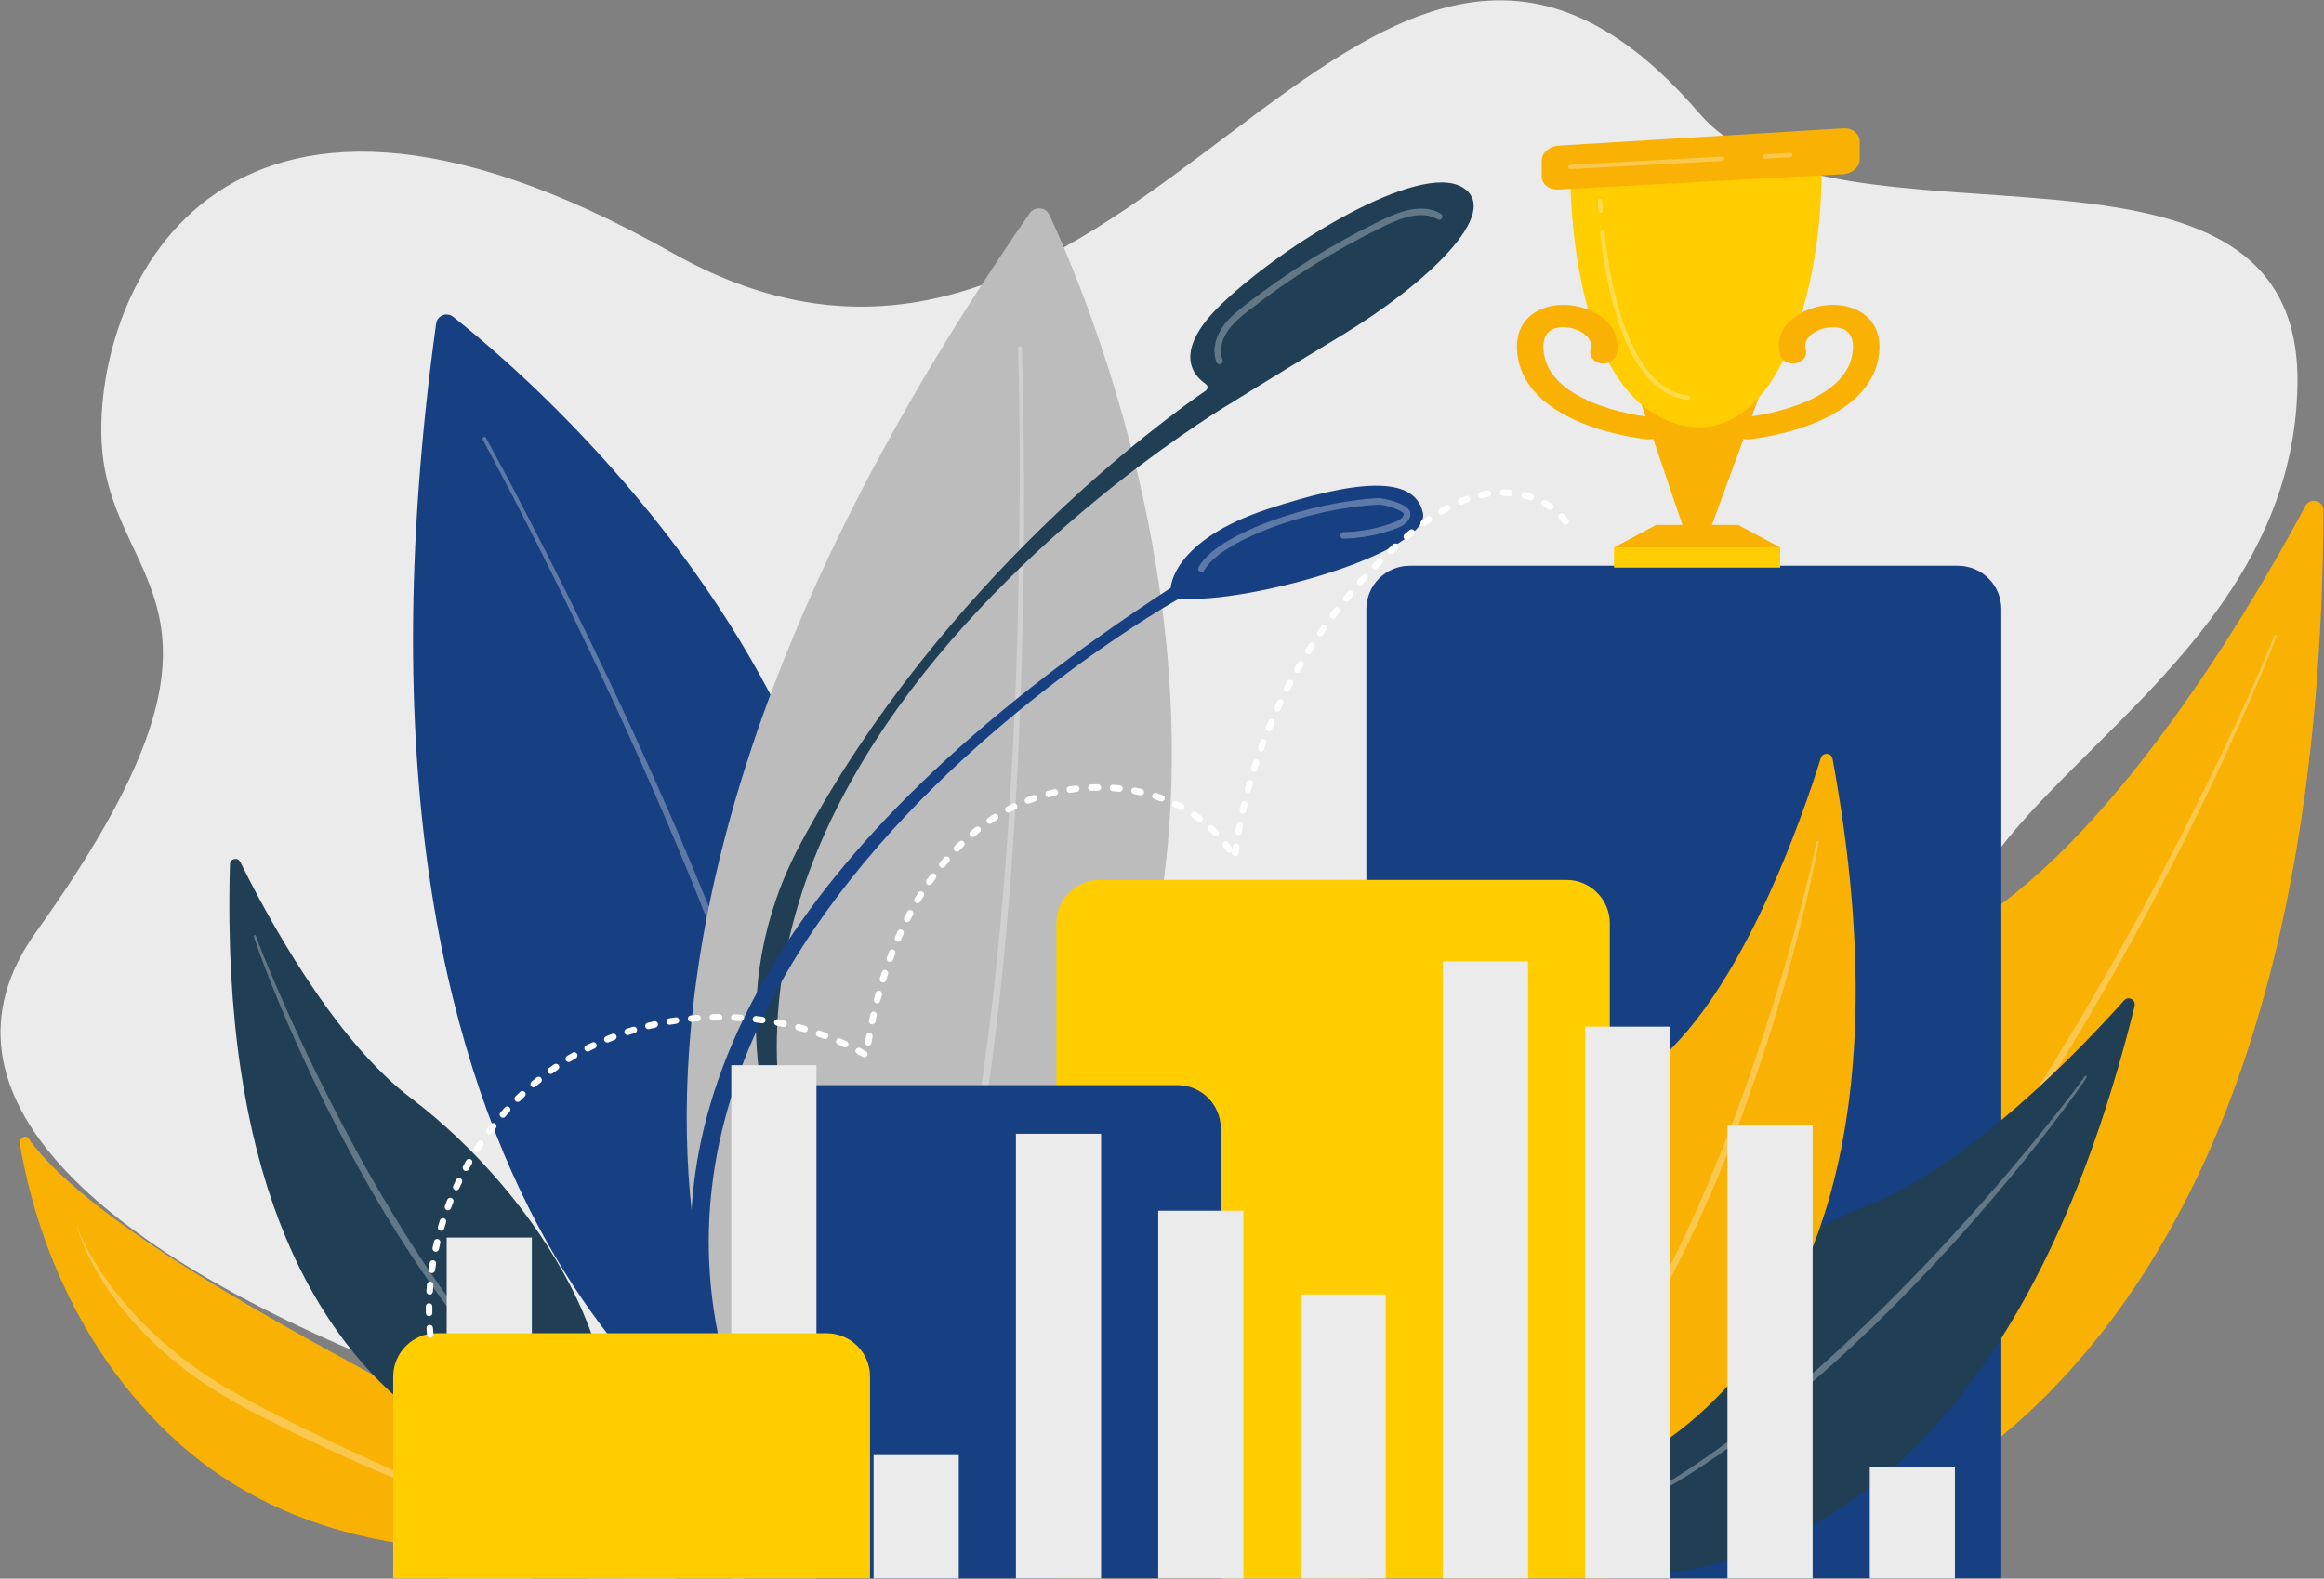
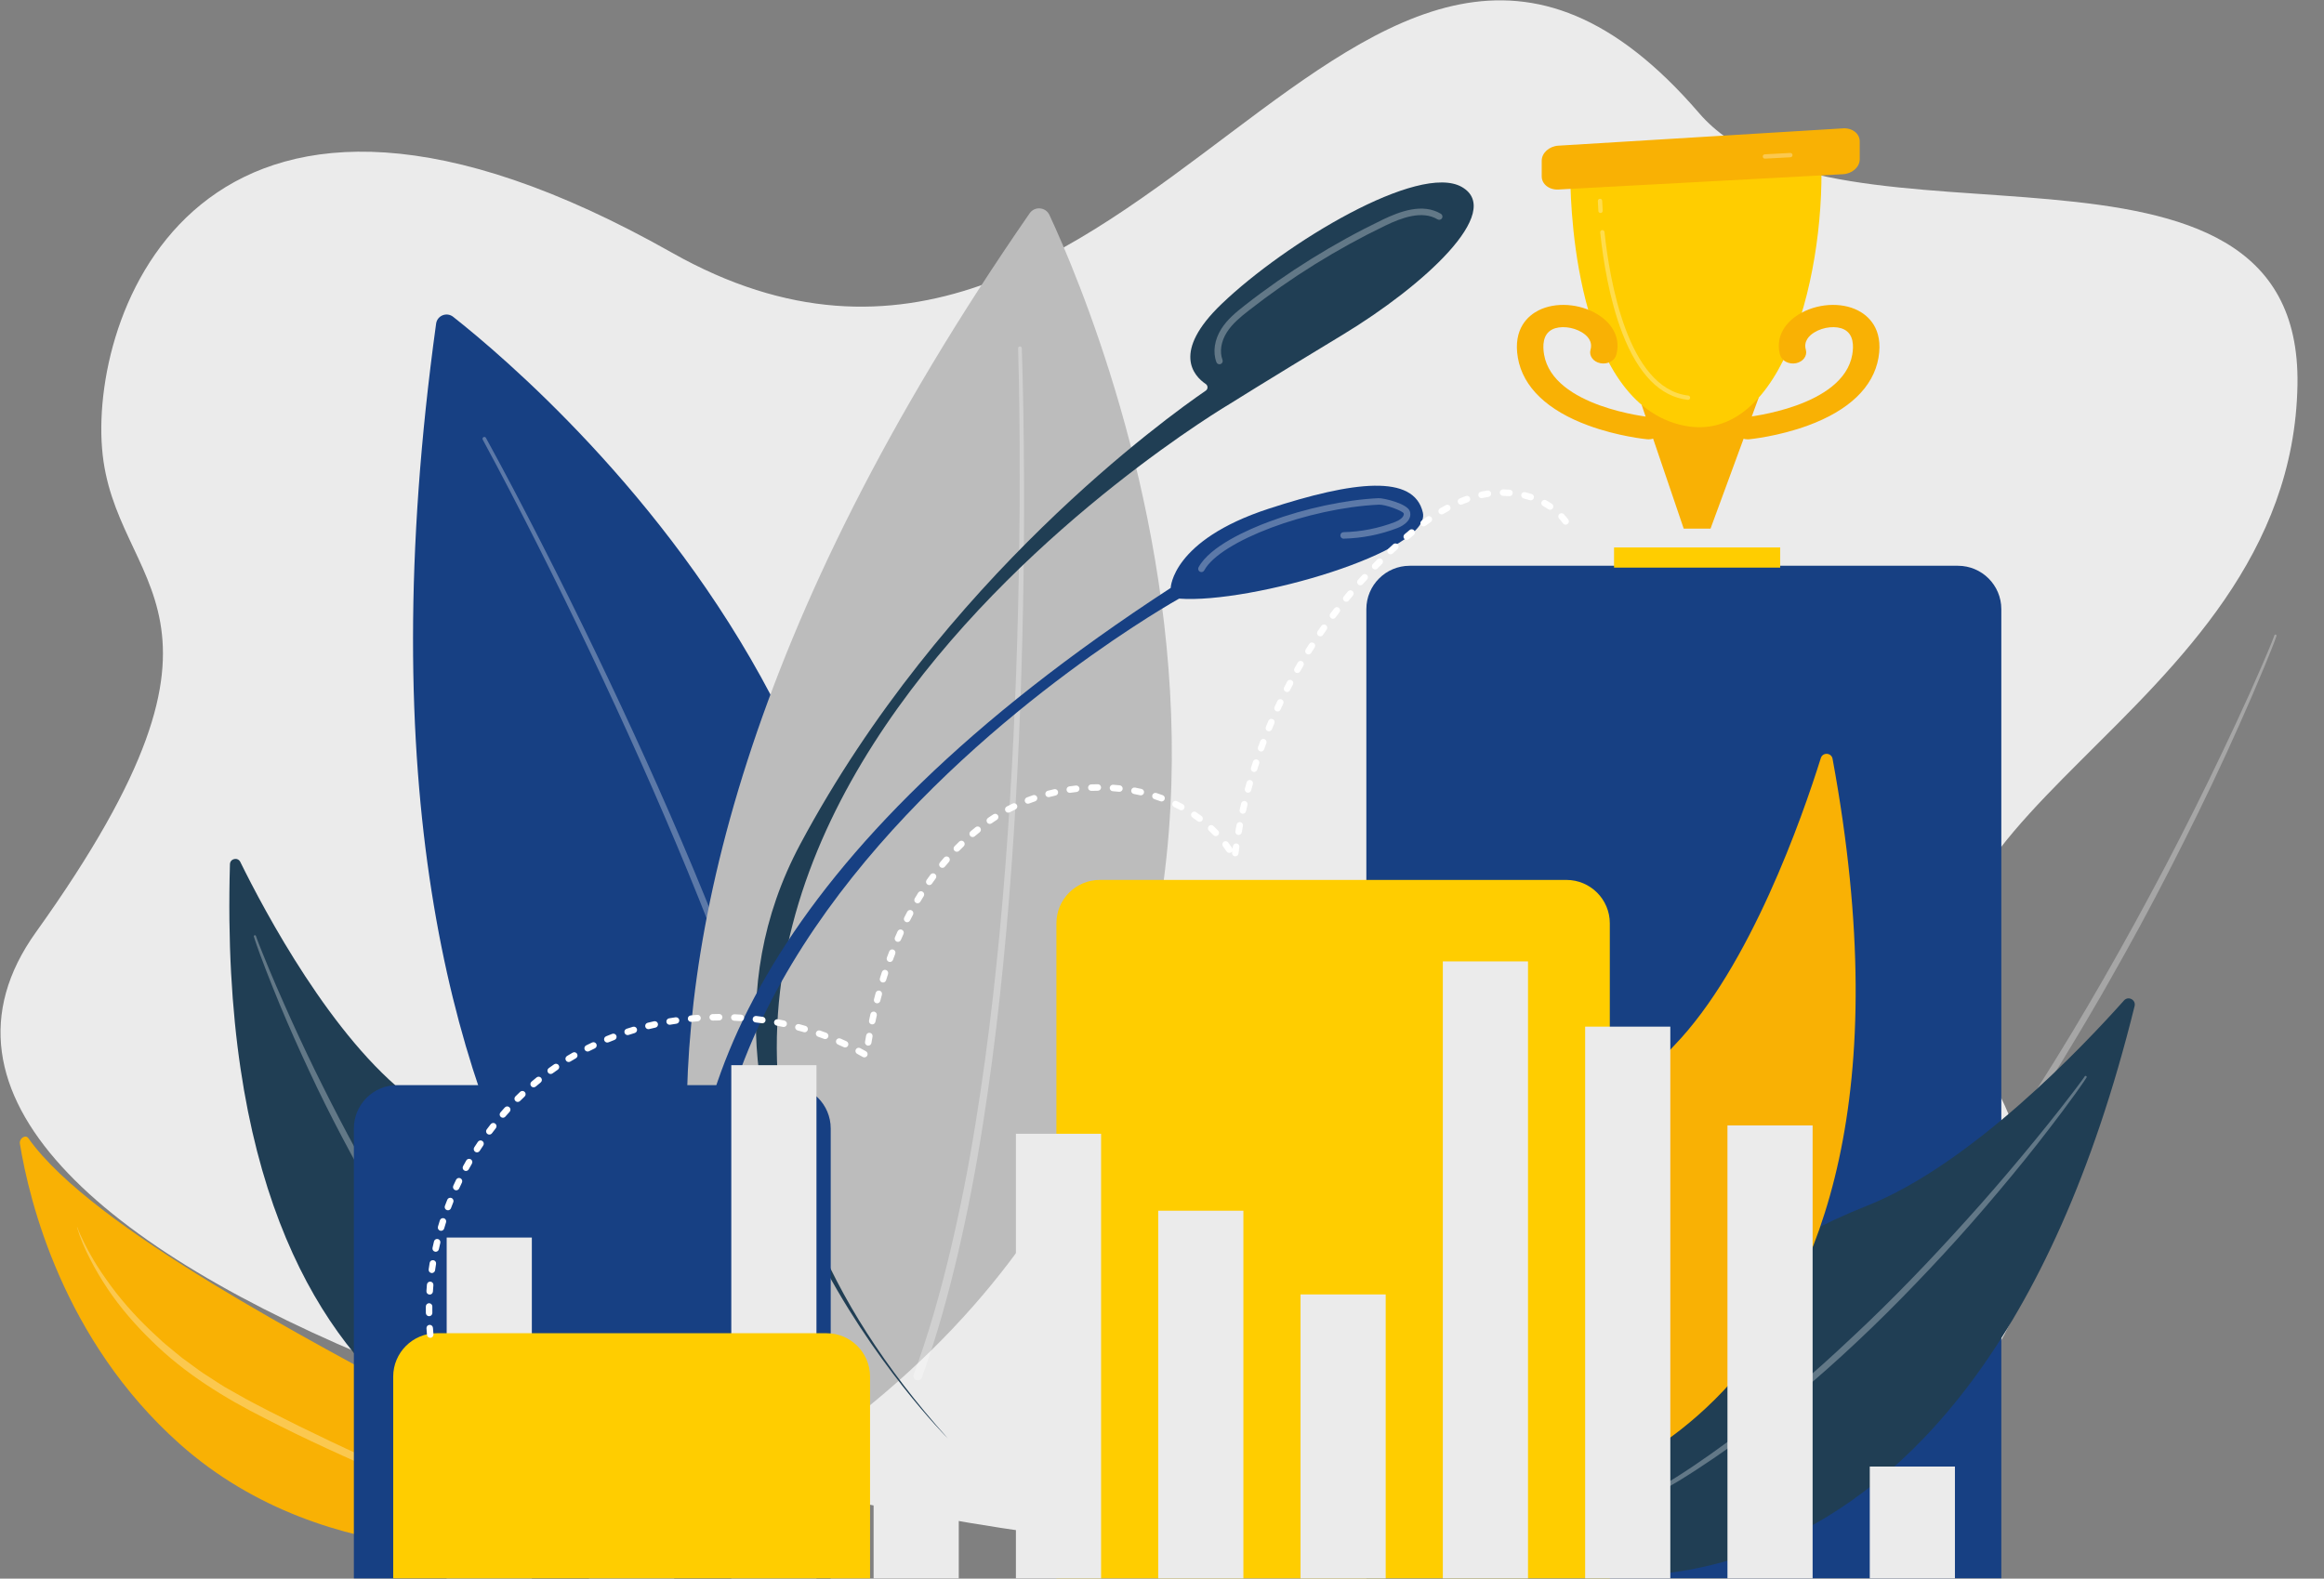
<svg xmlns="http://www.w3.org/2000/svg" id="Illustration" viewBox="0 0 2165 1471">
  <rect x="0" y="0" width="2165" height="1471" fill="#808080" stroke="none" />
  <defs>
    <style>
      .cls-1 {
        fill: #174083;
      }

      .cls-2, .cls-3 {
        fill: #fff;
      }

      .cls-4 {
        fill: #ffcd00;
      }

      .cls-5 {
        fill: #f9b104;
      }

      .cls-3 {
        opacity: .3;
      }

      .cls-6 {
        fill: #203e54;
      }

      .cls-7 {
        fill: #ebebeb;
      }

      .cls-8 {
        fill: #bcbcbc;
      }

      .cls-9 {
        fill: url(#linear-gradient);
      }
    </style>
    <linearGradient id="linear-gradient" x1="548.69" y1="1366.52" x2="628.03" y2="1366.52" gradientUnits="userSpaceOnUse">
      <stop offset="0" stop-color="#dae3fe" />
      <stop offset="1" stop-color="#e9effd" />
    </linearGradient>
  </defs>
  <path class="cls-7" d="M1582.91,105.47c125.71,146.06,561.97-16.2,557.38,253.08-5.37,315.31-434.13,408.08-295.3,629.69,138.83,221.61-14.48,470.01-572.38,465.33-557.9-4.68-1455.4-282.81-1239.17-584.89,216.22-302.08,72.16-317.58,61.61-451.08-10.55-133.51,98.84-426.35,530.93-182.14,432.09,244.21,638.6-499.85,956.93-129.99Z" />
  <g>
-     <path class="cls-5" d="M2164.52,475.63c.04-9.31-12.45-12.49-16.84-4.28-42.35,79.41-159.93,284.14-292.09,377.45-215.19,151.92-398.45,435.15-322.52,619.41,0,0,627.23,21.64,631.45-992.58Z" />
    <path class="cls-3" d="M2120.72,592.6c-.81,2.59-1.73,4.81-2.6,7.17l-2.74,6.95-5.62,13.83c-3.8,9.19-7.69,18.35-11.62,27.49-7.89,18.26-16.02,36.42-24.3,54.51-16.63,36.15-34.2,71.86-52.32,107.28-18.09,35.44-37.1,70.42-56.82,104.99l-7.37,12.98-7.54,12.88c-5.07,8.56-9.98,17.22-15.19,25.7l-15.45,25.54-15.84,25.31c-42.59,67.26-88.72,132.36-139.3,193.91-3.11,3.89-6.34,7.68-9.6,11.44l-9.73,11.34-9.73,11.33c-3.29,3.74-6.68,7.39-10.01,11.09-6.73,7.34-13.29,14.83-20.17,22.04l-20.74,21.5c-28.19,28.14-57.61,55.05-88.8,79.82-.44.35-1.07.27-1.42-.16-.34-.43-.28-1.05.14-1.4h.01c30.48-25.48,59.46-52.66,87.08-81.17l20.44-21.64c6.77-7.25,13.23-14.79,19.87-22.17,3.28-3.72,6.62-7.39,9.86-11.15l9.57-11.4,9.57-11.4c3.21-3.78,6.39-7.59,9.44-11.5l18.61-23.24c6.15-7.78,12.09-15.74,18.15-23.6,3-3.95,6.06-7.86,9.02-11.84l8.79-12.02,8.79-12.02c2.94-3.99,5.86-8.01,8.68-12.1,23.08-32.31,44.86-65.52,66.32-98.93,42.66-67,81.87-136.16,118.87-206.47,18.44-35.19,36.19-70.74,53.27-106.61,8.56-17.93,16.96-35.93,25.13-54.04,4.06-9.07,8.1-18.14,12.03-27.26l5.83-13.71,2.84-6.88c.9-2.28,1.88-4.66,2.61-6.8l.07-.21c.18-.52.75-.8,1.27-.62.51.18.79.73.63,1.24Z" />
  </g>
  <g>
    <path class="cls-1" d="M422.14,295.2c91.35,72.07,605.84,513.19,278.62,1070.33,0,0-413.46-203.21-294.48-1063.98,1.04-7.53,9.89-11.06,15.86-6.35Z" />
    <path class="cls-3" d="M452.69,408.02c17.9,32.61,35.1,65.55,52.02,98.65,16.91,33.1,33.43,66.4,49.57,99.89,32.27,66.98,63.05,134.69,91.73,203.31,28.62,68.64,55.27,138.16,78.07,209.03,11.51,35.4,21.75,71.23,30.61,107.42,8.8,36.2,16.2,72.83,20.65,109.95.27,2.21-1.31,4.22-3.52,4.48s-4.22-1.31-4.48-3.52v-.02s0-.02,0-.02c-4.21-36.71-11.35-73.09-19.91-109.12-8.62-36.02-18.62-71.75-29.91-107.08-22.35-70.74-48.58-140.26-76.8-208.93-28.27-68.66-58.66-136.45-90.55-203.53-15.94-33.54-32.28-66.9-49-100.06-16.73-33.15-33.76-66.18-51.45-98.81h0c-.45-.84-.14-1.88.69-2.33.83-.45,1.86-.14,2.31.68Z" />
  </g>
  <g>
    <path class="cls-8" d="M977.66,200.35c53.14,114.41,335.21,792.87-253.89,1171.91,0,0-300.68-398.85,235.44-1173.52,4.69-6.78,14.98-5.87,18.45,1.61Z" />
    <path class="cls-3" d="M951.89,324.46c1.36,40.3,1.89,80.59,2.07,120.89.16,40.3-.14,80.6-.92,120.89-.78,40.29-2.02,80.58-3.75,120.85-1.74,40.27-4.11,80.51-6.98,120.72-5.89,80.4-14.12,160.7-26.74,240.42-6.18,39.87-13.81,79.54-22.95,118.89-9.2,39.32-19.96,78.36-33.81,116.44-.76,2.09-3.08,3.17-5.17,2.41-2.09-.76-3.17-3.08-2.41-5.17v-.02s.01-.02.01-.02c13.88-37.6,24.76-76.31,34.09-115.37,9.28-39.08,17.06-78.55,23.41-118.27,12.96-79.39,21.56-159.5,27.83-239.75,3.06-40.14,5.62-80.32,7.55-120.53,1.92-40.22,3.36-80.46,4.33-120.71.97-40.25,1.47-80.52,1.5-120.79.01-40.26-.32-80.55-1.48-120.77v-.02c-.03-.94.71-1.73,1.66-1.76.94-.03,1.73.71,1.76,1.65Z" />
  </g>
  <g>
    <path class="cls-5" d="M500.01,1440.92s-16.39-84.37-111.3-137.27c-88.06-49.08-302.53-158.18-362.29-243.06-2.65-3.76-8.7.19-7.89,5.16,8.69,53.33,40.23,182.96,148.89,279.74,140.12,124.81,332.59,95.43,332.59,95.43Z" />
    <path class="cls-3" d="M72.02,1143.6c1.8,4.98,4.1,9.77,6.42,14.52,2.39,4.72,4.81,9.42,7.54,13.95,2.57,4.61,5.53,9,8.38,13.44,2.88,4.42,6.12,8.6,9.1,12.94,12.56,16.94,26.91,32.49,42.45,46.66l5.78,5.36c1.95,1.76,4.03,3.37,6.04,5.07,4.08,3.32,8.06,6.76,12.2,9.99l12.74,9.3c2.16,1.5,4.16,3.21,6.41,4.58l6.62,4.29c4.43,2.83,8.79,5.77,13.27,8.52l13.75,7.75c9.05,5.31,18.62,9.98,27.96,14.92,18.86,9.64,37.86,18.98,57.01,28.05,9.55,4.58,19.19,8.98,28.81,13.43l28.91,13.31c19.27,8.9,38.7,17.54,57.63,27.37,9.48,4.88,18.74,10.25,27.75,16,8.93,5.91,17.41,12.56,24.89,20.25.39.4.38,1.04-.02,1.43-.38.37-.96.38-1.36.05l-.05-.05c-4.01-3.42-7.86-6.99-12.24-9.93-4.15-3.22-8.71-5.88-13.12-8.74-9.1-5.31-18.43-10.23-28.01-14.7-19.09-9.06-38.58-17.42-58.08-25.82l-29.24-12.66c-9.69-4.36-19.4-8.68-29.04-13.18-9.67-4.42-19.27-9.01-28.85-13.63-9.54-4.71-19.07-9.43-28.54-14.28-37.9-19.1-75.06-41.93-105.57-72.11-15.39-14.88-29.47-31.16-41.42-48.91-5.87-8.94-11.45-18.06-16.23-27.6-4.87-9.48-9.19-19.28-12.17-29.51-.02-.07.02-.14.08-.15.06-.02.13.02.15.08Z" />
  </g>
  <g>
    <path class="cls-6" d="M214.21,805.29c.15-5.29,7.32-6.87,9.65-2.12,22.6,45.95,85.62,164.58,159.03,220.11,119.53,90.42,218.43,254.92,171.81,358.28,0,0-357.09.56-340.49-576.28Z" />
    <path class="cls-3" d="M238.49,872.35c.36,1.13.9,2.53,1.38,3.83l1.52,3.95,3.13,7.87,6.41,15.68c4.36,10.42,8.85,20.79,13.43,31.12,9.13,20.67,18.61,41.18,28.5,61.49,19.88,40.56,40.82,80.62,63.87,119.44,11.61,19.35,23.3,38.67,35.79,57.46,12.49,18.79,25.41,37.29,39.05,55.26,27.14,36.02,57,70.05,90.47,100.4.42.37.45,1.01.08,1.42-.36.41-.98.44-1.4.1-17.42-14.52-33.75-30.32-49.38-46.77-15.5-16.58-30.02-34.04-44.07-51.86-27.7-35.95-52.83-73.82-75.79-112.92-11.51-19.53-22.38-39.43-32.96-59.47-10.56-20.05-20.7-40.33-30.24-60.88-9.57-20.53-18.85-41.21-27.54-62.12-4.33-10.47-8.55-20.97-12.65-31.53-2.03-5.29-4.06-10.57-6.01-15.89l-2.87-8-1.39-4.02c-.44-1.38-.91-2.62-1.33-4.21-.14-.53.18-1.08.71-1.22.52-.14,1.04.16,1.21.66l.07.22Z" />
  </g>
  <g>
    <path class="cls-6" d="M882.85,1340.18s-282.31-282.45-137.3-553.64c132.58-247.93,342.65-398.51,377.71-422.51,2.2-1.5,2.19-4.74-.02-6.23-10.93-7.35-32.16-29.64,14.93-74.71,59.53-56.98,183.82-131.73,223.68-108.84,39.86,22.9-35.49,91.96-110.81,137.55-75.32,45.59-104.87,64.23-104.87,64.23,0,0-737.99,434.5-263.31,964.14Z" />
    <path class="cls-3" d="M1136.03,339.43c-1.22,0-2.37-.74-2.83-1.95-3.56-9.37-1.82-21.03,4.66-31.18,5.58-8.74,13.47-15.27,21.75-21.75,39.72-31.07,82.9-57.92,128.34-79.81,16.4-7.89,37.39-15.66,54.36-5.53,1.43.86,1.9,2.71,1.05,4.15-.86,1.43-2.71,1.9-4.15,1.05-14.49-8.65-33.6-1.45-48.63,5.79-45.05,21.69-87.86,48.31-127.23,79.12-7.85,6.14-15.32,12.31-20.38,20.24-5.45,8.55-6.99,18.18-4.1,25.78.59,1.56-.19,3.31-1.75,3.9-.35.13-.72.2-1.07.2Z" />
  </g>
  <g>
    <path class="cls-1" d="M1090.61,547.84s1.04-44.3,91.14-73.77c79.26-25.92,135.6-32.54,143.78,3.6,8.18,36.14-160.28,85.15-227.09,80.13,0,0-702.55,391.04-328.47,904.34,0,0-439.82-419.22,320.65-914.3Z" />
    <path class="cls-3" d="M1119.22,533.07c-.49,0-.98-.12-1.44-.37-1.47-.79-2.02-2.63-1.22-4.1,10.69-19.75,46.24-35.29,66.48-42.79,32.61-12.09,70.43-20.16,101.18-21.6,4.69-.18,26.9,5.02,29.19,12.24,2.33,7.33-4.79,12.97-11.59,15.58-16.04,6.15-32.89,9.48-50.07,9.89-1.74.09-3.06-1.28-3.1-2.95-.04-1.67,1.28-3.06,2.95-3.1,16.48-.39,32.65-3.59,48.04-9.49,3.78-1.45,9.03-4.81,7.99-8.1-1.26-2.36-17.16-8.34-23.14-8.03-65.81,3.07-147.88,33.97-162.63,61.22-.55,1.01-1.59,1.59-2.66,1.59Z" />
  </g>
  <path class="cls-1" d="M1313.3,527.19h510.68c22.31,0,40.42,18.11,40.42,40.42v903.05h-591.53v-903.05c0-22.31,18.11-40.42,40.42-40.42Z" />
  <g>
    <path class="cls-6" d="M1988.55,937.46c1.44-5.81-5.88-9.69-9.86-5.22-38.48,43.16-142.93,153.16-239.59,191.38-157.39,62.23-314.74,211.29-295.27,337.84,0,0,388.34,108.6,544.73-524Z" />
    <path class="cls-3" d="M1943.79,1004c-.93,1.57-1.81,2.8-2.71,4.16l-2.74,3.95-5.55,7.83c-3.74,5.19-7.55,10.32-11.36,15.45-7.67,10.23-15.46,20.37-23.34,30.44-15.81,20.11-32.16,39.78-48.8,59.2-16.62,19.45-33.78,38.43-51.33,57.05-17.57,18.6-35.41,36.95-53.85,54.71-36.79,35.58-75.56,69.2-116.54,99.94-20.65,15.15-41.71,29.77-63.57,43.14-21.95,13.21-44.47,25.48-67.78,36.07-.51.23-1.1,0-1.33-.5-.22-.49-.02-1.07.46-1.32h.01c22.8-11.44,44.95-24.09,66.43-37.79,21.52-13.64,42.23-28.53,62.52-43.92,20.29-15.41,39.95-31.64,59.23-48.3,19.28-16.67,37.86-34.14,56.34-51.7,36.82-35.29,71.73-72.54,105.59-110.7,16.89-19.12,33.4-38.58,49.56-58.34,8.09-9.86,16.1-19.8,23.98-29.84l11.7-15.14,5.77-7.63,2.84-3.84c.91-1.27,1.91-2.63,2.66-3.77l.12-.19c.3-.46.92-.59,1.38-.29.45.29.58.89.31,1.34Z" />
  </g>
  <g>
    <path class="cls-5" d="M1707.19,707.05c-1.07-5.78-9.18-6.28-10.94-.68-16.96,54.18-65.89,194.87-136.9,268.18-115.62,119.37-196.08,316.4-127.45,421.74,0,0,391.38-60,275.28-689.24Z" />
-     <path class="cls-3" d="M1694.1,784.7c-.19,1.79-.49,3.24-.74,4.82l-.85,4.64-1.8,9.25c-1.24,6.16-2.57,12.29-3.91,18.43-2.71,12.26-5.58,24.48-8.56,36.68-6,24.39-12.67,48.61-19.69,72.72-6.99,24.13-14.66,48.06-22.83,71.81-8.19,23.75-16.73,47.39-26.03,70.74-18.52,46.73-39.6,92.49-63.83,136.58-12.35,21.91-25.27,43.51-39.42,64.32-14.3,20.69-29.48,40.79-46.06,59.69-.37.42-1,.46-1.42.09-.41-.36-.46-.97-.12-1.39h0c15.76-19.48,30.46-39.75,44.12-60.7,13.73-20.92,26.23-42.61,38.14-64.6,11.91-22,22.93-44.48,33.44-67.19,10.5-22.72,20.05-45.86,29.48-69.05,18.66-46.47,34.82-93.92,49.67-141.76,7.38-23.94,14.27-48.03,20.74-72.24,3.25-12.1,6.4-24.23,9.39-36.4l4.34-18.28,2.08-9.16.99-4.59c.3-1.51.65-3.12.85-4.45l.03-.22c.09-.55.6-.92,1.14-.83.53.08.89.57.84,1.09Z" />
  </g>
  <path class="cls-4" d="M1024.55,819.93h434.7c22.31,0,40.42,18.11,40.42,40.42v610.32h-515.54v-610.32c0-22.31,18.11-40.42,40.42-40.42Z" />
-   <path class="cls-1" d="M733.46,1011.12h363.39c22.31,0,40.42,18.11,40.42,40.42v419.2h-444.23v-419.2c0-22.31,18.11-40.42,40.42-40.42Z" />
+   <path class="cls-1" d="M733.46,1011.12c22.31,0,40.42,18.11,40.42,40.42v419.2h-444.23v-419.2c0-22.31,18.11-40.42,40.42-40.42Z" />
  <g>
    <polygon class="cls-5" points="1593.49 492.61 1568.53 492.61 1529.3 377.21 1638.35 370.59 1593.49 492.61" />
    <path class="cls-4" d="M1462.91,162.8c-.12,9.74-.12,200.45,96.69,231.42,96.81,30.97,140.54-130.39,137.07-245.31l-233.76,13.89Z" />
    <rect class="cls-4" x="1503.62" y="510.12" width="154.78" height="18.79" />
-     <polygon class="cls-5" points="1658.4 510.12 1503.62 510.12 1542.79 489.11 1619.22 489.11 1658.4 510.12" />
    <path class="cls-5" d="M1451.69,135.74c-8.5.52-15.45,6.81-15.45,13.98v14.67c0,7.17,6.96,12.67,15.46,12.21l265.33-14.28c8.5-.46,15.46-6.7,15.46-13.87v-16.75c0-7.17-6.95-12.62-15.45-12.1l-265.35,16.14Z" />
    <path class="cls-5" d="M1628.16,409.38c-6.18,0-11.52-3.91-12.24-9.2-.77-5.69,4.08-10.84,10.85-11.49,1.29-.13,90.33-9.53,98.77-58.26,1.42-8.22,1.27-18.95-7.57-23.43-7.29-3.7-19.23-2.52-27.77,2.73-4.85,2.99-10.16,8.22-7.91,16.19,1.58,5.58-2.51,11.18-9.13,12.51-6.62,1.33-13.28-2.11-14.86-7.69-4.1-14.44,2.38-28.56,17.34-37.77,16.61-10.23,39.25-11.77,55.06-3.76,9.24,4.68,24.03,16.66,19.25,44.21-4.72,27.25-27.47,49.08-65.8,63.12-27.52,10.09-53.48,12.67-54.57,12.77-.48.05-.95.07-1.42.07Z" />
    <path class="cls-5" d="M1535.82,409.38c6.18,0,11.52-3.91,12.24-9.2.77-5.69-4.08-10.84-10.85-11.49-1.29-.13-90.33-9.53-98.77-58.26-1.42-8.22-1.27-18.95,7.57-23.43,7.29-3.7,19.23-2.52,27.77,2.73,4.85,2.99,10.16,8.22,7.91,16.19-1.58,5.58,2.51,11.18,9.13,12.51,6.62,1.33,13.28-2.11,14.86-7.69,4.1-14.44-2.38-28.56-17.34-37.77-16.61-10.23-39.25-11.77-55.06-3.76-9.24,4.68-24.03,16.66-19.25,44.21,4.72,27.25,27.47,49.08,65.8,63.12,27.52,10.09,53.48,12.67,54.57,12.77.48.05.95.07,1.42.07Z" />
    <path class="cls-3" d="M1644.16,147.82c-1.06,0-1.95-.83-2.01-1.91-.06-1.11.79-2.06,1.91-2.12l23.7-1.27c1.12-.04,2.06.79,2.12,1.91.06,1.11-.79,2.06-1.91,2.12l-23.7,1.27s-.07,0-.11,0Z" />
-     <path class="cls-3" d="M1462.9,157.57c-1.06,0-1.95-.83-2.01-1.91-.06-1.11.79-2.06,1.91-2.12l141.56-7.62c1.11-.06,2.06.79,2.12,1.91.06,1.11-.79,2.06-1.91,2.12l-141.56,7.62s-.07,0-.11,0Z" />
    <path class="cls-3" d="M1572.51,372.6c-.08,0-.16,0-.23-.01-25.63-2.95-46.13-23.82-60.91-62.04-12.21-31.56-17.97-68.49-20.65-93.92-.12-1.11.69-2.1,1.79-2.22,1.11-.11,2.1.69,2.22,1.79,4.61,43.65,21.43,145.87,78.01,152.38,1.11.13,1.9,1.13,1.77,2.23-.12,1.03-.99,1.79-2,1.79Z" />
    <path class="cls-3" d="M1491.02,198.49c-1.05,0-1.94-.82-2.01-1.89-.38-5.82-.48-9.17-.48-9.31-.03-1.11.84-2.04,1.96-2.08,1.19-.07,2.04.84,2.08,1.96,0,.03.1,3.43.48,9.17.07,1.11-.77,2.07-1.88,2.14-.04,0-.09,0-.13,0Z" />
  </g>
  <g>
    <rect class="cls-7" x="416.12" y="1153.14" width="79.34" height="317.6" />
    <rect class="cls-9" x="548.69" y="1262.29" width="79.34" height="208.45" />
    <rect class="cls-7" x="681.26" y="992.53" width="79.34" height="478.21" />
    <rect class="cls-7" x="813.83" y="1355.85" width="79.34" height="114.88" />
    <rect class="cls-7" x="946.41" y="1056.46" width="79.34" height="414.28" />
    <rect class="cls-7" x="1078.98" y="1128.19" width="79.34" height="342.55" />
    <rect class="cls-7" x="1211.55" y="1206.16" width="79.34" height="264.58" />
    <rect class="cls-7" x="1344.12" y="895.85" width="79.34" height="574.89" />
    <rect class="cls-7" x="1476.7" y="956.66" width="79.34" height="514.08" />
    <rect class="cls-7" x="1609.27" y="1048.66" width="79.34" height="422.07" />
    <rect class="cls-7" x="1741.84" y="1366.52" width="79.34" height="104.22" />
  </g>
  <path class="cls-4" d="M406.72,1242.33h363.39c22.31,0,40.42,18.11,40.42,40.42v187.99h-444.23v-187.99c0-22.31,18.11-40.42,40.42-40.42Z" />
  <path class="cls-2" d="M400.8,1246.58c-1.54,0-2.86-1.18-3.01-2.74-.19-2.03-.35-4.07-.49-6.1-.11-1.67,1.14-3.11,2.81-3.22,1.66-.12,3.11,1.15,3.22,2.81.14,1.99.3,3.97.48,5.96.15,1.66-1.07,3.14-2.73,3.29-.1,0-.19.01-.28.01ZM399.74,1226.45c-1.65,0-3-1.33-3.02-2.98-.01-1.13-.02-2.26-.02-3.38,0-.91,0-1.83.01-2.74.02-1.66,1.37-3,3.02-3h.03c1.67.02,3.01,1.38,3,3.05,0,.89-.01,1.78-.01,2.68,0,1.1,0,2.2.02,3.3.02,1.67-1.31,3.04-2.98,3.07h-.04ZM400.27,1206.3c-.07,0-.13,0-.2,0-1.67-.11-2.93-1.55-2.82-3.21.13-2.04.29-4.07.47-6.1.15-1.66,1.61-2.89,3.28-2.75,1.66.15,2.89,1.61,2.75,3.28-.17,1.99-.33,3.97-.45,5.96-.1,1.6-1.43,2.83-3.02,2.83ZM402.34,1186.25c-.14,0-.28,0-.43-.03-1.65-.23-2.81-1.76-2.57-3.42.28-2.02.59-4.03.92-6.05.27-1.65,1.83-2.77,3.47-2.49,1.65.27,2.76,1.83,2.49,3.47-.32,1.97-.62,3.94-.9,5.91-.21,1.51-1.51,2.6-2.99,2.6ZM405.89,1166.41c-.21,0-.43-.02-.65-.07-1.63-.36-2.67-1.97-2.31-3.6.43-1.99.89-3.98,1.37-5.96.39-1.62,2.02-2.63,3.65-2.23,1.62.39,2.62,2.03,2.23,3.65-.47,1.94-.91,3.88-1.34,5.83-.31,1.42-1.56,2.38-2.95,2.38ZM410.89,1146.88c-.28,0-.57-.04-.86-.12-1.6-.47-2.52-2.15-2.05-3.76.58-1.95,1.17-3.9,1.79-5.85.51-1.59,2.21-2.47,3.8-1.96,1.59.51,2.47,2.21,1.96,3.8-.61,1.9-1.19,3.81-1.75,5.72-.39,1.32-1.59,2.17-2.9,2.17ZM417.28,1127.76c-.35,0-.71-.06-1.06-.19-1.56-.59-2.36-2.33-1.77-3.89.71-1.91,1.45-3.81,2.21-5.7.62-1.55,2.38-2.31,3.93-1.69,1.55.62,2.31,2.38,1.69,3.93-.74,1.85-1.46,3.71-2.16,5.58-.45,1.21-1.61,1.97-2.83,1.97ZM425.02,1109.14c-.42,0-.85-.09-1.26-.27-1.52-.7-2.19-2.49-1.49-4.01.85-1.85,1.72-3.7,2.6-5.53.73-1.5,2.54-2.13,4.04-1.41,1.5.73,2.13,2.54,1.41,4.04-.87,1.8-1.72,3.6-2.55,5.42-.51,1.11-1.6,1.77-2.75,1.77ZM434.05,1091.12c-.49,0-.99-.12-1.45-.37-1.47-.8-2.01-2.64-1.21-4.1.98-1.79,1.97-3.57,2.99-5.33.83-1.45,2.68-1.95,4.13-1.12,1.45.83,1.95,2.68,1.12,4.13-.99,1.73-1.97,3.47-2.93,5.22-.55,1.01-1.59,1.58-2.66,1.58ZM444.34,1073.78c-.56,0-1.13-.15-1.63-.48-1.41-.9-1.81-2.77-.91-4.18,1.1-1.72,2.22-3.42,3.36-5.11.93-1.39,2.81-1.75,4.2-.82,1.39.93,1.75,2.81.82,4.2-1.11,1.65-2.21,3.32-3.29,5-.58.9-1.55,1.39-2.55,1.39ZM455.84,1057.22c-.63,0-1.27-.2-1.81-.6-1.34-1-1.61-2.9-.61-4.23,1.22-1.63,2.46-3.25,3.72-4.86,1.03-1.32,2.93-1.55,4.25-.52,1.32,1.03,1.55,2.93.52,4.25-1.23,1.57-2.44,3.15-3.64,4.75-.59.79-1.5,1.21-2.42,1.21ZM468.5,1041.53c-.7,0-1.41-.24-1.98-.74-1.26-1.1-1.39-3.01-.3-4.27,1.34-1.54,2.69-3.06,4.06-4.57,1.13-1.24,3.04-1.33,4.27-.2,1.24,1.12,1.33,3.04.2,4.27-1.34,1.47-2.67,2.97-3.98,4.47-.6.69-1.44,1.04-2.28,1.04ZM482.29,1026.82c-.78,0-1.56-.3-2.15-.9-1.18-1.19-1.17-3.1.02-4.28,1.45-1.43,2.91-2.85,4.4-4.26,1.21-1.15,3.13-1.1,4.28.12,1.15,1.21,1.1,3.13-.12,4.28-1.45,1.37-2.88,2.76-4.3,4.16-.59.58-1.36.88-2.13.88ZM497.14,1013.19c-.86,0-1.71-.36-2.31-1.07-1.08-1.27-.93-3.18.35-4.26,1.55-1.32,3.12-2.62,4.71-3.91,1.3-1.05,3.2-.85,4.25.45,1.05,1.3.85,3.2-.45,4.25-1.55,1.25-3.08,2.53-4.6,3.82-.57.48-1.27.72-1.96.72ZM513,1000.74c-.94,0-1.86-.43-2.45-1.25-.98-1.35-.68-3.24.68-4.22,1.65-1.2,3.32-2.37,5-3.53,1.38-.95,3.26-.6,4.21.78.95,1.38.6,3.26-.78,4.21-1.64,1.13-3.27,2.28-4.88,3.44-.54.39-1.16.57-1.77.57ZM529.79,989.6c-1.02,0-2.02-.52-2.59-1.45-.87-1.43-.41-3.29,1.01-4.16,1.74-1.06,3.5-2.1,5.27-3.12,1.45-.84,3.3-.33,4.13,1.11.83,1.45.33,3.3-1.11,4.13-1.73.99-3.44,2.01-5.15,3.04-.49.3-1.03.44-1.57.44ZM805.23,985.26c-.51,0-1.02-.13-1.49-.39-1.73-.98-3.48-1.94-5.23-2.88-1.47-.79-2.03-2.62-1.24-4.09.79-1.47,2.62-2.03,4.09-1.24,1.8.96,3.59,1.95,5.36,2.95,1.45.82,1.96,2.67,1.14,4.12-.56.98-1.58,1.53-2.63,1.53ZM547.42,979.82c-1.11,0-2.17-.61-2.7-1.66-.75-1.49-.15-3.31,1.34-4.06,1.82-.92,3.66-1.82,5.5-2.69,1.51-.72,3.31-.07,4.03,1.44.72,1.51.07,3.31-1.44,4.03-1.8.85-3.59,1.73-5.37,2.63-.44.22-.9.32-1.36.32ZM787.31,976.03c-.43,0-.86-.09-1.28-.28-1.81-.84-3.62-1.66-5.45-2.46-1.53-.67-2.23-2.45-1.56-3.98.67-1.53,2.45-2.23,3.98-1.56,1.87.82,3.73,1.66,5.58,2.52,1.51.71,2.17,2.5,1.47,4.02-.51,1.1-1.6,1.75-2.74,1.75ZM808.84,974.36c-.16,0-.33-.01-.5-.04-1.65-.27-2.76-1.83-2.49-3.48.33-2,.68-3.99,1.03-5.99.29-1.65,1.87-2.75,3.51-2.45,1.64.29,2.74,1.86,2.45,3.51-.35,1.97-.69,3.94-1.02,5.92-.25,1.48-1.53,2.53-2.98,2.53ZM565.77,971.46c-1.19,0-2.32-.71-2.8-1.88-.63-1.54.1-3.31,1.65-3.95,1.89-.77,3.78-1.53,5.69-2.26,1.56-.6,3.31.18,3.91,1.74.6,1.56-.18,3.31-1.74,3.91-1.86.71-3.71,1.45-5.56,2.21-.38.15-.76.23-1.15.23ZM768.72,968.24c-.35,0-.71-.06-1.06-.19-1.87-.7-3.74-1.38-5.62-2.04-1.58-.55-2.41-2.27-1.86-3.85.55-1.58,2.28-2.41,3.85-1.86,1.93.67,3.84,1.37,5.75,2.08,1.56.59,2.36,2.33,1.77,3.89-.45,1.21-1.61,1.97-2.83,1.97ZM584.69,964.51c-1.27,0-2.46-.81-2.88-2.09-.52-1.59.35-3.3,1.94-3.81,1.94-.63,3.89-1.24,5.84-1.83,1.6-.48,3.29.43,3.77,2.03.48,1.6-.43,3.29-2.03,3.77-1.91.57-3.81,1.17-5.71,1.79-.31.1-.63.15-.94.15ZM749.59,961.88c-.28,0-.56-.04-.85-.12-1.92-.56-3.84-1.09-5.76-1.61-1.61-.43-2.57-2.09-2.14-3.7.43-1.61,2.09-2.57,3.7-2.14,1.97.53,3.93,1.07,5.89,1.64,1.6.47,2.53,2.15,2.06,3.75-.38,1.32-1.59,2.18-2.9,2.18ZM604.07,958.99c-1.36,0-2.6-.92-2.94-2.3-.4-1.62.59-3.26,2.22-3.66,1.98-.49,3.97-.95,5.96-1.4,1.63-.36,3.25.67,3.61,2.3.36,1.63-.67,3.25-2.3,3.61-1.95.43-3.89.89-5.83,1.36-.24.06-.49.09-.72.09ZM730.04,956.97c-.21,0-.42-.02-.63-.07-1.95-.41-3.91-.81-5.87-1.18-1.64-.31-2.72-1.89-2.41-3.54.31-1.64,1.89-2.72,3.54-2.41,2,.38,4,.78,6,1.21,1.63.35,2.68,1.95,2.33,3.59-.3,1.42-1.56,2.4-2.96,2.4ZM623.81,954.89c-1.45,0-2.73-1.04-2.98-2.52-.28-1.65.83-3.21,2.47-3.49,2.01-.34,4.02-.66,6.04-.96,1.66-.23,3.19.9,3.44,2.55.25,1.65-.89,3.19-2.55,3.44-1.97.29-3.94.61-5.91.94-.17.03-.34.04-.51.04ZM812.55,954.55c-.2,0-.41-.02-.62-.06-1.64-.34-2.68-1.95-2.34-3.58.42-1.99.84-3.97,1.29-5.95.36-1.63,1.99-2.65,3.61-2.29,1.63.36,2.66,1.98,2.29,3.61-.44,1.96-.86,3.91-1.27,5.87-.3,1.43-1.56,2.41-2.96,2.41ZM710.18,953.5c-.14,0-.28,0-.41-.03-1.98-.27-3.96-.52-5.94-.75-1.66-.19-2.85-1.69-2.66-3.35.19-1.66,1.69-2.85,3.35-2.66,2.02.24,4.05.49,6.06.77,1.66.23,2.81,1.75,2.59,3.41-.21,1.52-1.51,2.61-2.99,2.61ZM643.79,952.21c-1.54,0-2.85-1.17-3.01-2.73-.16-1.66,1.05-3.14,2.72-3.31,2.03-.2,4.06-.37,6.09-.53,1.68-.12,3.12,1.12,3.25,2.79.13,1.67-1.12,3.12-2.79,3.25-1.99.15-3.98.33-5.96.52-.1,0-.2.01-.3.01ZM690.12,951.47c-.07,0-.13,0-.2,0-1.99-.13-3.98-.24-5.98-.33-1.67-.07-2.96-1.49-2.89-3.15.07-1.67,1.48-2.96,3.15-2.89,2.04.09,4.07.2,6.11.33,1.67.11,2.93,1.55,2.82,3.22-.1,1.6-1.43,2.83-3.01,2.83ZM663.92,950.96c-1.63,0-2.98-1.3-3.02-2.94-.04-1.67,1.27-3.06,2.94-3.1,2.04-.05,4.08-.09,6.11-.1h.02c1.66,0,3.02,1.34,3.02,3.01,0,1.67-1.34,3.03-3.01,3.04-2,.01-3.99.04-5.99.1-.03,0-.06,0-.08,0ZM817.12,934.91c-.25,0-.5-.03-.75-.1-1.62-.42-2.59-2.06-2.18-3.68.51-1.97,1.02-3.93,1.56-5.89.44-1.61,2.1-2.56,3.71-2.12,1.61.44,2.56,2.1,2.12,3.71-.53,1.93-1.04,3.87-1.53,5.81-.35,1.37-1.58,2.27-2.93,2.27ZM822.59,915.51c-.3,0-.6-.04-.89-.14-1.6-.49-2.49-2.19-2-3.78.6-1.94,1.21-3.88,1.84-5.81.52-1.59,2.23-2.46,3.81-1.94,1.59.52,2.46,2.22,1.94,3.81-.62,1.9-1.22,3.81-1.82,5.73-.4,1.3-1.6,2.13-2.89,2.13ZM829.03,896.39c-.35,0-.7-.06-1.04-.19-1.57-.58-2.37-2.31-1.8-3.88.7-1.91,1.42-3.82,2.15-5.72.6-1.56,2.35-2.34,3.91-1.73,1.56.6,2.34,2.35,1.73,3.91-.72,1.87-1.42,3.74-2.11,5.62-.45,1.22-1.61,1.99-2.84,1.99ZM836.49,877.65c-.4,0-.81-.08-1.2-.25-1.53-.66-2.24-2.44-1.58-3.98.81-1.87,1.63-3.74,2.47-5.59.69-1.52,2.48-2.2,4-1.51,1.52.69,2.2,2.48,1.51,4-.82,1.82-1.63,3.65-2.43,5.49-.49,1.14-1.61,1.83-2.78,1.83ZM845.05,859.37c-.46,0-.93-.11-1.36-.33-1.49-.76-2.09-2.57-1.33-4.07.92-1.82,1.86-3.63,2.82-5.43.78-1.47,2.62-2.04,4.09-1.25,1.47.78,2.04,2.62,1.25,4.09-.94,1.76-1.86,3.54-2.76,5.32-.53,1.05-1.6,1.66-2.7,1.66ZM854.76,841.69c-.53,0-1.06-.14-1.54-.43-1.44-.85-1.91-2.71-1.05-4.15,1.04-1.76,2.11-3.5,3.19-5.23.89-1.42,2.75-1.85,4.17-.96,1.42.89,1.85,2.75.96,4.17-1.06,1.69-2.1,3.4-3.12,5.12-.57.95-1.57,1.48-2.6,1.48ZM865.69,824.74c-.6,0-1.2-.18-1.73-.55-1.37-.96-1.7-2.84-.75-4.21,1.17-1.67,2.36-3.33,3.57-4.98.99-1.35,2.88-1.64,4.23-.65,1.35.99,1.64,2.88.65,4.23-1.18,1.61-2.34,3.23-3.48,4.86-.59.84-1.53,1.29-2.48,1.29ZM877.89,808.68c-.68,0-1.36-.23-1.92-.69-1.29-1.06-1.47-2.97-.41-4.26,1.3-1.58,2.62-3.14,3.96-4.68,1.1-1.26,3.01-1.39,4.27-.3,1.26,1.1,1.39,3.01.3,4.27-1.31,1.5-2.59,3.02-3.86,4.56-.6.72-1.46,1.1-2.33,1.1ZM1150.76,797.97c-.13,0-.27,0-.4-.03-1.66-.22-2.82-1.74-2.6-3.39.06-.47.12-.93.19-1.4-.23.44-.56.83-1,1.12-1.39.93-3.26.57-4.2-.82-1.09-1.61-2.23-3.23-3.42-4.8-1-1.34-.73-3.23.6-4.24,1.33-1,3.23-.74,4.24.6,1.24,1.66,2.45,3.35,3.6,5.05.23.34.38.7.45,1.08.12-.88.25-1.76.38-2.64.24-1.65,1.78-2.8,3.43-2.56,1.65.24,2.8,1.78,2.56,3.43-.29,1.98-.57,3.97-.83,5.95-.2,1.52-1.5,2.63-2.99,2.63ZM891.37,793.7c-.76,0-1.53-.29-2.12-.87-1.19-1.17-1.21-3.09-.04-4.28,1.43-1.46,2.88-2.89,4.35-4.31,1.2-1.16,3.12-1.13,4.28.07,1.16,1.2,1.13,3.12-.07,4.28-1.43,1.38-2.84,2.78-4.23,4.2-.59.6-1.38.9-2.16.9ZM906.12,779.98c-.86,0-1.71-.36-2.31-1.07-1.08-1.27-.92-3.18.35-4.26,1.55-1.32,3.13-2.61,4.72-3.89,1.3-1.04,3.21-.83,4.25.47,1.04,1.31.83,3.21-.47,4.25-1.55,1.24-3.08,2.5-4.59,3.78-.57.48-1.26.72-1.95.72ZM1132.61,779.12c-.8,0-1.59-.31-2.18-.93-1.35-1.41-2.76-2.8-4.18-4.15-1.22-1.15-1.27-3.06-.13-4.28,1.15-1.22,3.06-1.27,4.28-.13,1.5,1.41,2.98,2.88,4.4,4.36,1.16,1.21,1.12,3.12-.09,4.28-.59.56-1.34.84-2.09.84ZM1153.85,778.04c-.18,0-.35-.02-.53-.05-1.64-.29-2.74-1.86-2.45-3.51.36-2,.72-4,1.11-5.99.31-1.64,1.89-2.73,3.54-2.4,1.64.31,2.72,1.9,2.4,3.54-.38,1.97-.74,3.94-1.09,5.91-.26,1.47-1.54,2.5-2.97,2.5ZM922.08,767.72c-.96,0-1.9-.45-2.49-1.3-.95-1.37-.61-3.26.76-4.21.78-.54,1.56-1.07,2.34-1.6.91-.62,1.84-1.23,2.77-1.83,1.4-.91,3.27-.5,4.18.9.91,1.4.5,3.27-.9,4.18-.89.58-1.78,1.16-2.66,1.76-.76.51-1.52,1.03-2.27,1.56-.53.37-1.13.54-1.72.54ZM1117.52,765.8c-.63,0-1.27-.2-1.81-.6-1.57-1.17-3.19-2.32-4.81-3.42-1.38-.94-1.75-2.82-.81-4.2.93-1.38,2.82-1.75,4.2-.81,1.7,1.15,3.4,2.36,5.04,3.59,1.34,1,1.61,2.9.61,4.23-.59.79-1.5,1.21-2.43,1.21ZM1157.81,758.27c-.22,0-.44-.02-.66-.07-1.63-.36-2.66-1.98-2.29-3.61.44-1.98.9-3.96,1.37-5.94.39-1.63,2.02-2.63,3.64-2.24,1.62.39,2.63,2.02,2.24,3.64-.46,1.95-.91,3.9-1.35,5.85-.31,1.41-1.56,2.37-2.95,2.37ZM939.29,757.23c-1.09,0-2.14-.59-2.68-1.62-.78-1.48-.21-3.31,1.27-4.09,1.81-.96,3.65-1.88,5.5-2.77,1.51-.72,3.31-.09,4.04,1.41.72,1.51.09,3.31-1.41,4.04-1.79.86-3.55,1.75-5.31,2.67-.45.24-.93.35-1.41.35ZM1100.5,755.02c-.48,0-.97-.12-1.42-.36-1.74-.93-3.5-1.82-5.28-2.67-1.51-.72-2.14-2.53-1.42-4.03.72-1.51,2.53-2.14,4.03-1.42,1.87.89,3.73,1.83,5.52,2.79,1.47.79,2.03,2.62,1.24,4.09-.54,1.02-1.59,1.6-2.67,1.6ZM957.64,748.92c-1.22,0-2.36-.74-2.82-1.94-.6-1.56.18-3.31,1.74-3.91,1.91-.73,3.84-1.44,5.78-2.11,1.58-.55,3.3.29,3.85,1.87.54,1.58-.29,3.3-1.87,3.85-1.87.65-3.74,1.33-5.59,2.03-.36.14-.72.2-1.08.2ZM1082.09,746.82c-.35,0-.7-.06-1.04-.19-1.86-.68-3.73-1.32-5.61-1.93-1.59-.51-2.46-2.22-1.95-3.81s2.22-2.46,3.81-1.95c1.96.63,3.91,1.3,5.84,2.01,1.57.57,2.38,2.31,1.8,3.88-.45,1.23-1.61,1.99-2.84,1.99ZM976.83,742.78c-1.35,0-2.57-.9-2.93-2.26-.42-1.62.55-3.27,2.17-3.69,1.98-.52,3.98-1,5.98-1.45,1.64-.36,3.25.66,3.61,2.29.37,1.63-.66,3.25-2.29,3.61-1.93.44-3.86.9-5.78,1.4-.26.07-.51.1-.76.1ZM1062.75,741.12c-.22,0-.45-.02-.67-.08-1.93-.44-3.87-.84-5.82-1.21-1.64-.31-2.72-1.89-2.41-3.54.31-1.64,1.9-2.71,3.54-2.41,2.02.38,4.03.8,6.03,1.26,1.63.37,2.65,1.99,2.28,3.62-.32,1.4-1.57,2.35-2.95,2.35ZM996.59,738.78c-1.48,0-2.77-1.08-2.99-2.59-.24-1.65.9-3.19,2.56-3.43,2.03-.3,4.06-.56,6.1-.79,1.66-.2,3.16,1,3.35,2.66.19,1.66-1,3.16-2.66,3.35-1.97.22-3.94.48-5.9.77-.15.02-.3.03-.44.03ZM1162.63,738.69c-.26,0-.53-.03-.79-.11-1.61-.44-2.57-2.1-2.13-3.71.53-1.96,1.07-3.91,1.62-5.87.45-1.61,2.13-2.54,3.73-2.09,1.61.45,2.54,2.13,2.09,3.73-.55,1.93-1.08,3.86-1.6,5.79-.36,1.35-1.59,2.24-2.92,2.24ZM1042.86,737.82c-.11,0-.22,0-.32-.02-1.97-.21-3.95-.39-5.93-.53-1.67-.12-2.92-1.57-2.8-3.24.12-1.66,1.58-2.9,3.23-2.8,2.05.15,4.09.33,6.13.55,1.66.18,2.86,1.67,2.69,3.33-.17,1.55-1.48,2.7-3,2.7ZM1016.66,736.94c-1.62,0-2.96-1.28-3.02-2.91-.06-1.67,1.24-3.07,2.91-3.14,2.05-.08,4.1-.12,6.15-.13h.01c1.66,0,3.02,1.34,3.02,3.01,0,1.67-1.34,3.03-3.01,3.04-1.98,0-3.97.05-5.95.13-.04,0-.08,0-.12,0ZM1168.29,719.34c-.3,0-.61-.05-.91-.14-1.59-.5-2.48-2.2-1.97-3.79.61-1.94,1.23-3.87,1.87-5.8.52-1.58,2.24-2.45,3.82-1.92,1.59.52,2.45,2.24,1.92,3.82-.63,1.9-1.24,3.81-1.85,5.72-.41,1.29-1.6,2.11-2.88,2.11ZM1174.77,700.25c-.34,0-.69-.06-1.03-.18-1.57-.57-2.38-2.31-1.81-3.88.69-1.91,1.4-3.81,2.12-5.71.59-1.56,2.33-2.35,3.9-1.76,1.56.59,2.35,2.34,1.76,3.9-.71,1.87-1.41,3.75-2.09,5.64-.45,1.23-1.61,1.99-2.84,1.99ZM1182.05,681.45c-.38,0-.77-.07-1.15-.23-1.54-.64-2.28-2.4-1.64-3.95.77-1.88,1.56-3.75,2.36-5.61.66-1.54,2.43-2.25,3.97-1.59,1.54.66,2.25,2.43,1.59,3.97-.79,1.84-1.56,3.69-2.33,5.54-.48,1.17-1.61,1.87-2.8,1.87ZM1190.13,662.98c-.42,0-.86-.09-1.27-.28-1.52-.7-2.18-2.5-1.48-4.02.85-1.84,1.71-3.68,2.59-5.51.72-1.51,2.53-2.14,4.03-1.43,1.51.72,2.15,2.53,1.43,4.03-.86,1.81-1.72,3.62-2.56,5.44-.51,1.1-1.6,1.76-2.75,1.76ZM1198.97,644.86c-.47,0-.94-.11-1.38-.34-1.48-.76-2.07-2.59-1.31-4.07.93-1.8,1.87-3.6,2.82-5.39.78-1.48,2.61-2.04,4.09-1.25,1.48.78,2.04,2.61,1.25,4.09-.94,1.77-1.87,3.55-2.78,5.33-.54,1.04-1.59,1.64-2.69,1.64ZM1208.57,627.12c-.51,0-1.02-.13-1.49-.4-1.45-.83-1.96-2.67-1.13-4.13,1-1.76,2.02-3.52,3.04-5.27.84-1.44,2.69-1.93,4.14-1.08,1.44.84,1.93,2.7,1.08,4.14-1.01,1.73-2.01,3.47-3.01,5.21-.56.98-1.58,1.53-2.63,1.53ZM1218.91,609.81c-.55,0-1.1-.15-1.6-.46-1.42-.89-1.85-2.75-.96-4.17,1.08-1.72,2.17-3.43,3.26-5.14.9-1.4,2.78-1.81,4.18-.91,1.41.9,1.81,2.78.91,4.18-1.08,1.69-2.16,3.38-3.22,5.08-.57.92-1.56,1.42-2.57,1.42ZM1229.96,592.95c-.59,0-1.19-.17-1.71-.53-1.38-.95-1.73-2.83-.78-4.21,1.15-1.67,2.31-3.34,3.48-5,.96-1.37,2.85-1.69,4.22-.73,1.37.96,1.69,2.85.73,4.22-1.15,1.64-2.3,3.28-3.43,4.93-.59.85-1.53,1.31-2.5,1.31ZM1241.72,576.57c-.63,0-1.27-.2-1.81-.61-1.34-1-1.6-2.9-.6-4.23,1.22-1.62,2.45-3.24,3.69-4.84,1.02-1.32,2.92-1.57,4.24-.55,1.32,1.02,1.57,2.92.55,4.24-1.22,1.59-2.44,3.18-3.64,4.79-.59.79-1.5,1.21-2.42,1.21ZM1254.17,560.71c-.67,0-1.35-.22-1.92-.69-1.29-1.06-1.48-2.96-.42-4.26,1.29-1.57,2.58-3.13,3.89-4.68,1.08-1.28,2.98-1.44,4.26-.37,1.28,1.08,1.44,2.98.37,4.26-1.29,1.53-2.57,3.07-3.84,4.62-.6.73-1.47,1.11-2.34,1.11ZM1267.29,545.39c-.72,0-1.44-.25-2.02-.77-1.24-1.11-1.35-3.03-.24-4.27,1.35-1.51,2.72-3.01,4.09-4.51,1.13-1.23,3.04-1.31,4.27-.18,1.23,1.13,1.31,3.04.18,4.27-1.36,1.48-2.7,2.96-4.04,4.45-.6.67-1.42,1.01-2.25,1.01ZM1281.06,530.67c-.76,0-1.53-.29-2.11-.86-1.19-1.17-1.22-3.08-.05-4.28,1.42-1.45,2.85-2.89,4.28-4.33,1.18-1.18,3.1-1.18,4.28,0,1.18,1.18,1.18,3.1,0,4.28-1.42,1.41-2.83,2.84-4.23,4.27-.59.61-1.38.91-2.16.91ZM1295.46,516.55c-.81,0-1.61-.32-2.21-.96-1.14-1.22-1.08-3.13.14-4.28,1.48-1.39,2.97-2.77,4.47-4.14,1.23-1.13,3.15-1.04,4.27.19,1.13,1.23,1.04,3.15-.2,4.27-1.48,1.35-2.95,2.71-4.41,4.08-.58.55-1.33.82-2.07.82ZM1310.47,503.1c-.85,0-1.7-.36-2.3-1.06-1.09-1.27-.93-3.18.34-4.26,1.54-1.32,3.1-2.63,4.68-3.92,1.29-1.06,3.2-.88,4.26.41,1.06,1.29.88,3.19-.41,4.26-1.54,1.27-3.08,2.56-4.59,3.85-.57.49-1.27.72-1.96.72ZM1326.23,490.51c-.93,0-1.84-.42-2.43-1.23-.99-1.34-.71-3.24.64-4.23,1.65-1.22,3.31-2.41,4.98-3.58,1.37-.95,3.26-.62,4.21.75.96,1.37.62,3.26-.75,4.21-1.63,1.14-3.25,2.3-4.85,3.48-.54.4-1.17.59-1.79.59ZM1458.51,488.92c-.93,0-1.85-.43-2.44-1.24-1.12-1.53-2.34-3.02-3.62-4.43-1.12-1.23-1.03-3.15.2-4.27s3.15-1.03,4.27.2c1.43,1.57,2.78,3.23,4.03,4.93.99,1.35.7,3.24-.65,4.23-.54.39-1.16.58-1.79.58ZM1343.01,479.34c-1.03,0-2.04-.53-2.61-1.49-.85-1.44-.37-3.29,1.07-4.14,1.77-1.05,3.56-2.06,5.37-3.04,1.47-.79,3.31-.25,4.1,1.22.79,1.47.25,3.31-1.22,4.1-1.74.94-3.46,1.91-5.17,2.92-.48.29-1.01.42-1.53.42ZM1444.04,475.02c-.59,0-1.18-.17-1.7-.53-1.57-1.07-3.22-2.09-4.91-3.04-1.46-.81-1.98-2.66-1.17-4.11.81-1.46,2.65-1.98,4.11-1.17,1.85,1.03,3.66,2.15,5.38,3.32,1.38.94,1.73,2.83.79,4.2-.59.86-1.53,1.32-2.5,1.32ZM1361,470.27c-1.19,0-2.31-.7-2.79-1.87-.64-1.54.09-3.31,1.63-3.95,1.91-.79,3.86-1.55,5.78-2.24,1.57-.56,3.3.25,3.87,1.82.57,1.57-.25,3.3-1.82,3.87-1.83.66-3.68,1.37-5.5,2.13-.38.16-.77.23-1.16.23ZM1425.98,466.22c-.31,0-.63-.05-.94-.15-1.82-.6-3.71-1.14-5.6-1.6-1.62-.4-2.61-2.04-2.21-3.66.4-1.62,2.03-2.61,3.66-2.21,2.04.5,4.07,1.09,6.03,1.73,1.59.52,2.45,2.23,1.93,3.82-.42,1.27-1.6,2.08-2.87,2.08ZM1380.18,464.16c-1.39,0-2.64-.96-2.95-2.37-.36-1.63.67-3.25,2.3-3.6.57-.13,1.15-.25,1.73-.37,1.46-.3,2.93-.56,4.41-.78,1.65-.25,3.19.89,3.44,2.54.25,1.65-.89,3.19-2.54,3.44-1.38.21-2.75.45-4.12.73-.55.11-1.09.23-1.63.35-.22.05-.44.07-.65.07ZM1406.24,462.32c-.08,0-.16,0-.24,0-1.93-.15-3.9-.23-5.84-.25-1.67-.02-3.01-1.38-3-3.05.02-1.66,1.37-3,3.02-3h.03c2.08.02,4.18.11,6.25.27,1.66.13,2.91,1.58,2.78,3.25-.12,1.59-1.45,2.79-3.01,2.79Z" />
</svg>